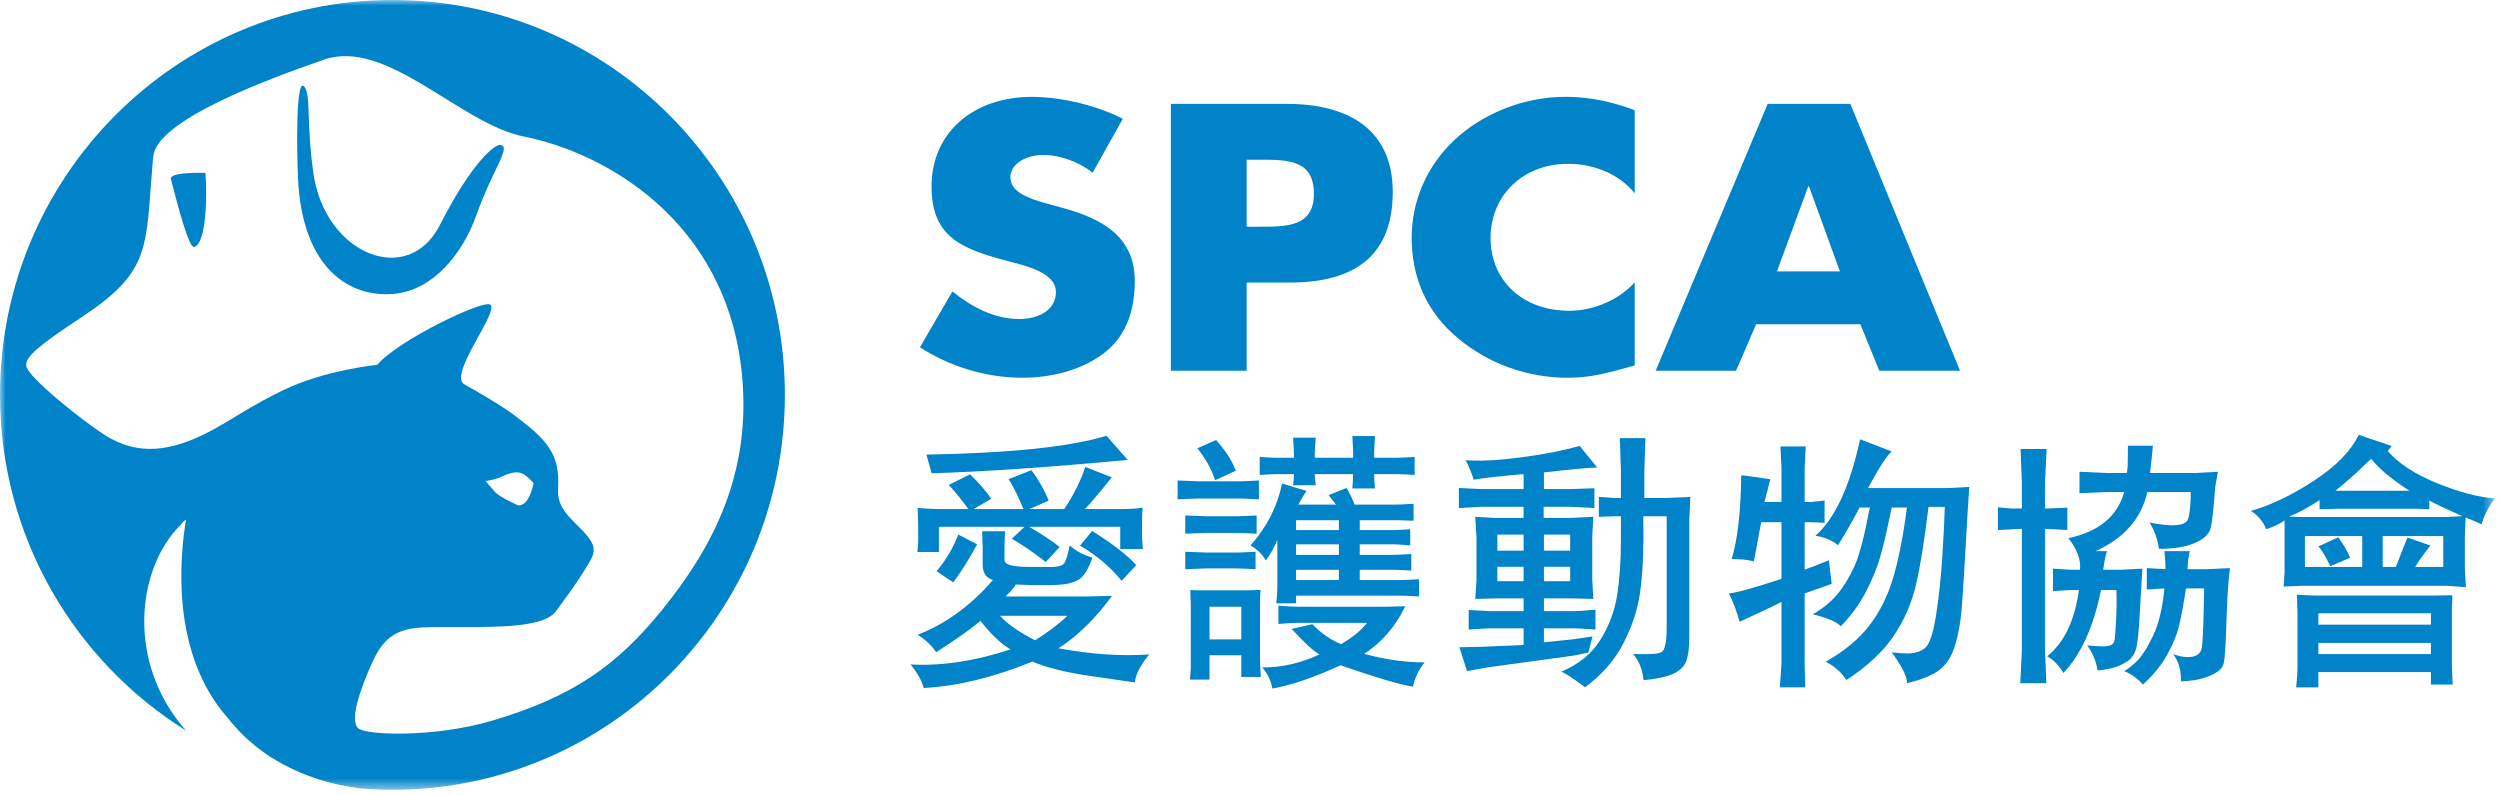
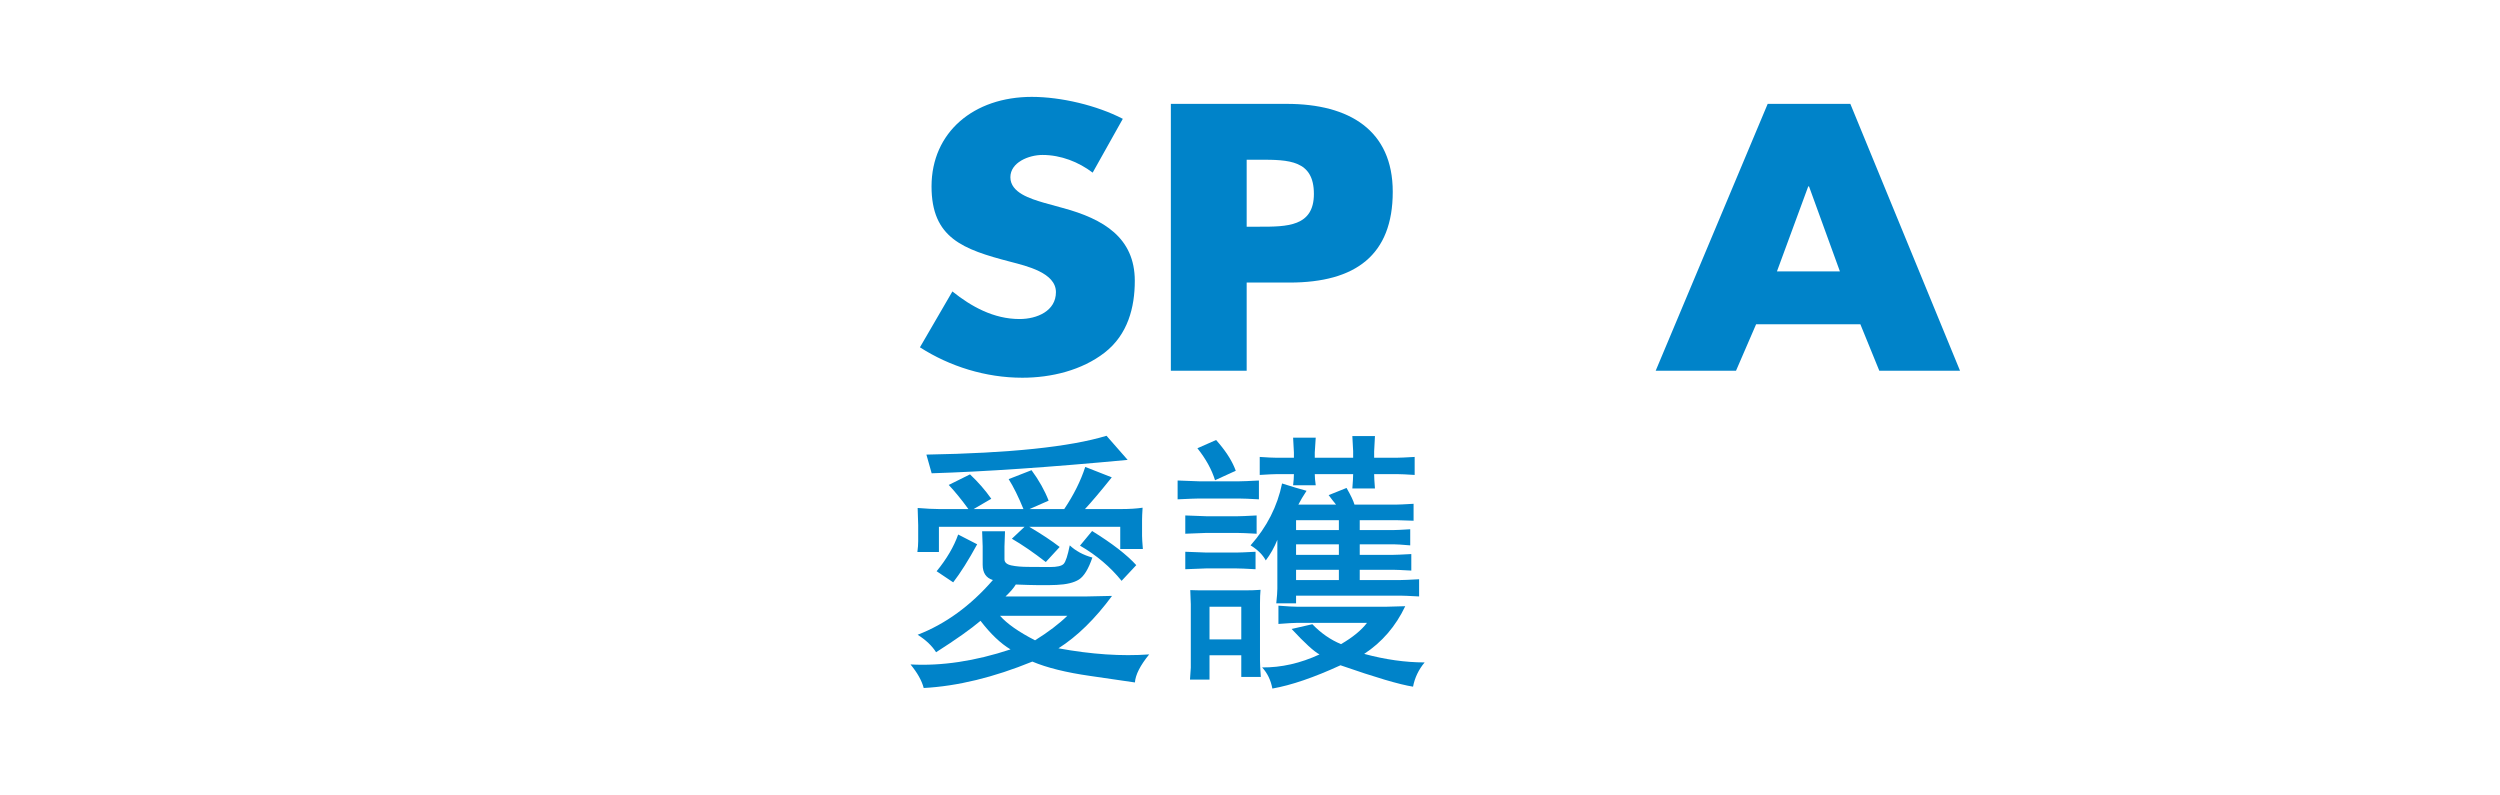
<svg xmlns="http://www.w3.org/2000/svg" xmlns:xlink="http://www.w3.org/1999/xlink" width="220px" height="70px" viewBox="0 0 220 70" version="1.1">
  <title>Group 19</title>
  <desc>Created with Sketch.</desc>
  <defs>
-     <polygon id="path-1" points="0 69.502 219.546 69.502 219.546 0 0 0" />
-   </defs>
+     </defs>
  <g id="Home" stroke="none" stroke-width="1" fill="none" fill-rule="evenodd">
    <g id="index-scroll" transform="translate(-610, -11)">
      <g id="header">
        <g id="Group-19" transform="translate(610, 11)">
          <path d="M96.154,15.192 C94.929,14.259 93.365,13.636 91.743,13.636 C90.531,13.636 88.913,14.29 88.913,15.597 C88.913,16.966 90.699,17.494 91.844,17.837 L93.535,18.304 C97.107,19.268 99.862,20.918 99.862,24.714 C99.862,27.048 99.25,29.443 97.208,31.031 C95.202,32.587 92.518,33.24 89.958,33.24 C86.737,33.24 83.573,32.244 80.954,30.564 L83.811,25.647 C85.478,26.985 87.451,28.075 89.722,28.075 C91.271,28.075 92.922,27.359 92.922,25.71 C92.922,23.998 90.328,23.407 88.913,23.034 C84.73,21.944 81.975,20.949 81.975,16.405 C81.975,11.641 85.682,8.525 90.8,8.525 C93.365,8.525 96.528,9.273 98.807,10.457 L96.154,15.192 Z" id="Fill-1" fill="#0083C9" />
          <path d="M103.035,32.623 L109.707,32.623 L109.707,24.865 L113.481,24.865 C119.297,24.865 122.562,22.439 122.562,16.877 C122.562,11.473 118.752,9.141 113.243,9.141 L103.035,9.141 L103.035,32.623 Z M109.707,14.054 L110.829,14.054 C113.413,14.054 115.623,14.086 115.623,17.066 C115.623,19.95 113.243,19.95 110.829,19.95 L109.707,19.95 L109.707,14.054 Z" id="Fill-3" fill="#0083C9" />
-           <path d="M143.855,17.009 C142.495,15.323 140.284,14.417 138.005,14.417 C133.923,14.417 131.168,17.29 131.168,20.944 C131.168,24.661 133.957,27.347 138.107,27.347 C140.284,27.347 142.46,26.379 143.855,24.848 L143.855,32.157 C141.644,32.778 140.046,33.243 137.971,33.243 C134.399,33.243 130.998,32.002 128.344,29.799 C125.521,27.471 124.229,24.411 124.229,20.913 C124.229,17.696 125.556,14.604 128.005,12.306 C130.522,9.948 134.161,8.52 137.767,8.52 C139.909,8.52 141.883,8.955 143.855,9.699 L143.855,17.009 Z" id="Fill-5" fill="#0083C9" />
          <path d="M163.713,28.537 L165.378,32.623 L172.481,32.623 L162.829,9.14 L155.557,9.14 L145.701,32.623 L152.77,32.623 L154.537,28.537 L163.713,28.537 Z M161.911,23.881 L156.372,23.881 L159.125,16.402 L159.193,16.402 L161.911,23.881 Z" id="Fill-7" fill="#0083C9" />
          <path d="M82.423,50.269 L83.881,51.246 C84.52,50.42 85.223,49.304 85.99,47.897 L84.319,47.038 C83.94,48.111 83.307,49.188 82.423,50.269 Z M87.375,51.043 C85.408,53.309 83.201,54.914 80.753,55.859 C81.471,56.313 82.012,56.825 82.376,57.397 C84.13,56.277 85.432,55.355 86.285,54.631 C87.177,55.792 88.058,56.63 88.927,57.147 C85.8,58.18 82.866,58.621 80.125,58.47 C80.733,59.209 81.12,59.9 81.286,60.544 C84.255,60.384 87.442,59.61 90.847,58.22 C92.125,58.76 93.823,59.181 95.94,59.483 L99.873,60.056 C99.92,59.38 100.339,58.557 101.128,57.588 C98.696,57.763 96.034,57.584 93.144,57.051 C94.795,56.002 96.366,54.465 97.859,52.439 C96.792,52.47 96.07,52.486 95.691,52.486 L88.489,52.486 C88.923,52.073 89.223,51.723 89.389,51.437 C90.905,51.501 92.102,51.513 92.978,51.473 C93.855,51.434 94.512,51.275 94.95,50.996 C95.389,50.718 95.782,50.074 96.129,49.065 C95.324,48.842 94.661,48.484 94.139,47.992 C93.958,48.89 93.78,49.433 93.606,49.619 C93.432,49.806 93.03,49.899 92.398,49.899 L90.55,49.887 C89.918,49.887 89.4,49.844 88.998,49.756 C88.595,49.669 88.394,49.49 88.394,49.22 L88.394,48.087 L88.441,46.752 L86.427,46.752 L86.475,48.087 L86.475,49.696 C86.475,50.412 86.775,50.861 87.375,51.043 Z M95.04,48.016 C96.493,48.858 97.713,49.892 98.7,51.114 L99.991,49.732 C99.162,48.818 97.867,47.817 96.106,46.728 L95.04,48.016 Z M98.581,46.359 L98.581,48.313 L100.572,48.313 C100.524,47.725 100.501,47.341 100.501,47.157 L100.501,45.751 C100.501,45.537 100.516,45.179 100.548,44.678 C100.027,44.757 99.395,44.797 98.652,44.797 L95.478,44.797 C96.062,44.169 96.848,43.24 97.836,42.007 L95.502,41.089 C95.106,42.314 94.49,43.549 93.653,44.797 L90.597,44.797 L92.28,44.058 C91.931,43.16 91.43,42.266 90.775,41.376 L88.761,42.163 C89.188,42.838 89.622,43.716 90.064,44.797 L85.681,44.797 L87.233,43.891 C86.703,43.136 86.08,42.421 85.361,41.745 L83.489,42.675 C84.035,43.256 84.611,43.963 85.219,44.797 L82.648,44.797 C82.151,44.797 81.519,44.765 80.753,44.702 C80.785,45.497 80.801,46.001 80.801,46.216 L80.801,47.622 C80.801,47.901 80.777,48.218 80.73,48.576 L82.625,48.576 L82.625,46.359 L90.159,46.359 L89.045,47.408 C89.962,47.94 90.956,48.623 92.031,49.458 L93.251,48.134 C92.556,47.594 91.663,47.003 90.573,46.359 L98.581,46.359 Z M81.523,40.005 L81.986,41.649 C86.629,41.507 92.378,41.114 99.233,40.47 L97.373,38.348 C94.159,39.326 88.876,39.878 81.523,40.005 Z M91.084,56.348 C89.646,55.61 88.619,54.89 88.003,54.19 L93.926,54.19 C93.191,54.906 92.244,55.625 91.084,56.348 Z" id="Fill-9" fill="#0083C9" />
          <path d="M112.502,53.299 L112.502,54.907 C113.315,54.844 113.864,54.812 114.149,54.812 L120.296,54.812 C119.799,55.464 119.037,56.088 118.01,56.684 C117.086,56.302 116.245,55.718 115.487,54.931 L113.663,55.349 C114.816,56.589 115.633,57.336 116.116,57.59 C114.433,58.369 112.75,58.75 111.069,58.734 C111.526,59.226 111.827,59.847 111.969,60.593 C113.635,60.3 115.633,59.616 117.963,58.544 C121.043,59.616 123.172,60.243 124.348,60.427 C124.498,59.64 124.838,58.929 125.367,58.293 C123.677,58.293 121.904,58.043 120.048,57.542 C121.62,56.51 122.824,55.111 123.661,53.346 L121.92,53.394 L114.208,53.394 C113.876,53.394 113.308,53.362 112.502,53.299 Z M106.437,56.267 L109.233,56.267 L109.233,53.394 L106.437,53.394 L106.437,56.267 Z M106.437,57.661 L109.233,57.661 L109.233,59.569 L110.951,59.569 C110.903,58.878 110.879,58.388 110.879,58.102 L110.879,53.143 C110.879,52.635 110.895,52.221 110.927,51.904 C110.516,51.936 110.054,51.952 109.541,51.952 L106.176,51.952 C105.497,51.952 105.02,51.944 104.743,51.928 L104.79,53.168 L104.79,58.759 L104.719,59.807 L106.437,59.807 L106.437,57.661 Z M108.77,50.02 C109.071,50.02 109.643,50.044 110.488,50.092 L110.488,48.555 C109.612,48.602 109.039,48.626 108.77,48.626 L106.199,48.626 C105.971,48.626 105.339,48.602 104.305,48.555 L104.305,50.092 C105.323,50.044 105.939,50.02 106.152,50.02 L108.77,50.02 Z M108.865,46.897 C109.166,46.897 109.738,46.921 110.583,46.968 L110.583,45.36 C109.706,45.407 109.133,45.431 108.865,45.431 L106.199,45.431 C105.971,45.431 105.339,45.407 104.305,45.36 L104.305,46.968 C105.323,46.921 105.939,46.897 106.152,46.897 L108.865,46.897 Z M114.054,51.046 L117.821,51.046 L117.821,50.14 L114.054,50.14 L114.054,51.046 Z M114.054,48.828 L117.821,48.828 L117.821,47.899 L114.054,47.899 L114.054,48.828 Z M114.978,43.19 C114.385,43.031 113.667,42.817 112.822,42.546 C112.411,44.557 111.487,46.373 110.05,47.993 C110.674,48.375 111.12,48.816 111.388,49.317 C111.799,48.777 112.138,48.173 112.407,47.505 L112.407,51.808 C112.407,52.063 112.375,52.492 112.312,53.096 L114.054,53.096 L114.054,52.416 L123.223,52.416 C123.468,52.416 124.021,52.44 124.882,52.488 L124.882,50.974 C124.021,51.021 123.459,51.046 123.199,51.046 L119.657,51.046 L119.657,50.14 L122.572,50.14 C122.816,50.14 123.357,50.163 124.195,50.211 L124.195,48.757 C123.349,48.805 122.8,48.828 122.548,48.828 L119.657,48.828 L119.657,47.899 L122.643,47.899 C122.887,47.899 123.373,47.93 124.1,47.993 L124.1,46.575 C123.341,46.623 122.84,46.647 122.595,46.647 L119.657,46.647 L119.657,45.777 L122.915,45.777 C123.065,45.777 123.558,45.793 124.395,45.824 L124.395,44.334 C123.582,44.382 123.065,44.406 122.844,44.406 L119.195,44.406 C119.101,44.072 118.867,43.584 118.496,42.939 L116.921,43.571 C117.158,43.89 117.375,44.167 117.572,44.406 L114.256,44.406 C114.437,44.048 114.678,43.643 114.978,43.19 Z M105.513,42.355 C105.292,42.355 104.664,42.331 103.63,42.284 L103.63,43.941 C104.64,43.893 105.252,43.87 105.466,43.87 L109.055,43.87 C109.363,43.87 109.939,43.893 110.785,43.941 L110.785,42.284 C109.908,42.331 109.331,42.355 109.055,42.355 L105.513,42.355 Z M105.371,39.447 C106.113,40.377 106.63,41.314 106.923,42.26 L108.747,41.426 C108.471,40.663 107.989,39.872 107.302,39.053 L107.018,38.719 L105.371,39.447 Z M110.856,40.21 L110.856,41.795 C111.614,41.747 112.114,41.723 112.36,41.723 L113.864,41.723 C113.864,41.994 113.841,42.32 113.794,42.701 L115.784,42.701 C115.728,42.32 115.7,41.994 115.7,41.723 L119.077,41.723 C119.077,41.978 119.053,42.399 119.006,42.987 L120.996,42.987 C120.949,42.399 120.925,41.978 120.925,41.723 L122.962,41.723 C123.247,41.723 123.756,41.747 124.49,41.795 L124.49,40.21 C123.693,40.258 123.167,40.281 122.915,40.281 L120.925,40.281 L120.925,39.721 L120.996,38.374 L119.006,38.374 L119.077,39.697 L119.077,40.281 L115.7,40.281 L115.7,39.817 L115.784,38.517 L113.794,38.517 L113.864,39.817 L113.864,40.281 L112.312,40.281 C112.029,40.281 111.543,40.258 110.856,40.21 Z M114.054,46.647 L117.821,46.647 L117.821,45.777 L114.054,45.777 L114.054,46.647 Z" id="Fill-11" fill="#0083C9" />
          <mask id="mask-2" fill="white">
            <use xlink:href="#path-1" />
          </mask>
          <g id="Clip-14" />
          <path d="M135.865,51.143 L138.175,51.143 L138.175,49.879 L135.865,49.879 L135.865,51.143 Z M131.766,51.143 L134.077,51.143 L134.077,49.879 L131.766,49.879 L131.766,51.143 Z M135.865,48.461 L138.175,48.461 L138.175,47.043 L135.865,47.043 L135.865,48.461 Z M133.852,40.248 C131.846,40.511 130.215,40.594 128.959,40.498 C129.228,40.936 129.469,41.508 129.682,42.215 C130.55,42.056 132.015,41.893 134.077,41.726 L134.077,43.037 L130.31,43.037 L128.379,42.942 L128.379,44.707 L130.31,44.599 L134.077,44.599 L134.077,45.577 L131.529,45.577 L129.824,45.481 L129.931,47.341 L129.931,51.048 L129.824,52.705 L131.861,52.657 L134.077,52.657 L134.077,53.778 L130.997,53.778 L129.243,53.682 L129.243,55.4 L131.02,55.291 L134.077,55.291 L134.077,56.757 L130.558,56.913 L128.426,56.96 L129.101,59.058 L131.02,58.713 L138.519,57.688 L139.775,57.426 L140.142,56.006 L138.341,56.269 L135.865,56.52 L135.865,55.291 L138.661,55.291 L140.402,55.4 L140.402,53.659 L138.637,53.778 L135.865,53.778 L135.865,52.657 L138.175,52.657 L140.214,52.705 L140.119,51 L140.119,47.162 L140.214,45.481 L138.175,45.577 L135.841,45.577 L135.841,44.599 L138.27,44.599 L140.308,44.707 L140.308,42.966 L138.199,43.037 L135.865,43.037 L135.865,41.571 C138.408,41.285 139.971,41.142 140.556,41.142 L139.005,39.235 C137.575,39.648 135.858,39.986 133.852,40.248 Z M140.698,45.481 L142.108,45.433 L142.641,45.433 L142.641,47.531 C142.641,49.352 142.531,50.965 142.31,52.371 C142.088,53.778 141.595,55.093 140.829,56.316 C140.063,57.54 138.918,58.47 137.394,59.106 C137.717,59.225 138.416,59.682 139.491,60.477 C140.991,59.364 142.116,58.072 142.866,56.597 C143.616,55.122 144.094,53.692 144.3,52.306 C144.505,50.919 144.607,49.443 144.607,47.877 C144.631,47.821 144.631,47.008 144.607,45.433 L146.669,45.433 L146.669,55.148 C146.669,56.476 146.515,57.224 146.207,57.39 C145.899,57.557 145.066,57.609 143.708,57.545 C144.236,58.149 144.545,58.92 144.631,59.857 C145.84,59.738 146.728,59.541 147.297,59.268 C147.865,58.993 148.235,58.615 148.404,58.135 C148.574,57.654 148.659,56.953 148.659,56.031 L148.659,45.779 L148.754,43.728 L146.515,43.824 L144.702,43.824 L144.702,41.429 L144.797,38.555 L142.546,38.555 L142.641,41.429 L142.641,43.824 L142.108,43.824 L140.698,43.728 L140.698,45.481 Z M131.766,48.461 L134.077,48.461 L134.077,47.043 L131.766,47.043 L131.766,48.461 Z" id="Fill-13" fill="#0083C9" mask="url(#mask-2)" />
-           <path d="M152.388,49.196 C152.91,47.464 153.19,45.009 153.23,41.83 C153.427,41.83 154.276,41.946 155.777,42.175 C155.627,42.827 155.457,43.495 155.268,44.178 L156.771,44.178 L156.771,41.174 L156.677,39.291 L158.904,39.291 L158.81,41.126 L158.81,44.178 L159.319,44.178 L160.562,44.046 L160.562,46.002 L159.271,45.954 L158.81,45.954 L158.81,50.126 C159.275,49.967 159.986,49.693 160.941,49.304 L161.19,51.378 C160.274,51.696 159.481,51.978 158.81,52.224 L158.81,58.327 L158.857,60.485 L156.629,60.485 L156.771,58.387 L156.771,52.963 C156.455,53.146 155.228,53.731 153.087,54.716 C152.795,53.69 152.479,52.86 152.14,52.224 C152.882,52.145 154.427,51.716 156.771,50.937 L156.771,45.954 L154.983,45.954 L154.343,49.399 C153.822,49.264 153.17,49.196 152.388,49.196 Z M166.474,44.666 C166.426,44.858 166.339,45.259 166.213,45.87 C165.976,47.031 165.723,48.08 165.455,49.018 C165.186,49.955 164.77,50.971 164.206,52.064 C163.641,53.156 162.904,54.171 161.996,55.11 C161.593,54.704 160.768,54.354 159.519,54.06 C160.625,53.44 161.506,52.644 162.161,51.67 C162.817,50.697 163.29,49.733 163.583,48.779 C163.875,47.826 164.14,46.729 164.376,45.489 C164.455,45.084 164.511,44.81 164.543,44.666 L163.642,44.666 C163.137,45.645 162.505,46.748 161.747,47.98 C161.234,47.551 160.571,47.273 159.757,47.146 C161.478,45.636 162.789,42.807 163.689,38.658 L166.474,39.732 C166.031,40.105 165.337,41.178 164.389,42.95 L171.236,42.95 C171.433,42.95 172.12,42.918 173.297,42.854 L173.155,45 C172.918,49.276 172.748,52.067 172.645,53.374 C172.543,54.683 172.343,55.821 172.047,56.79 C171.751,57.76 171.289,58.483 170.662,58.96 C170.033,59.436 169.084,59.821 167.812,60.115 C167.844,59.583 167.397,58.681 166.474,57.41 C167.081,57.474 167.535,57.505 167.836,57.505 C168.475,57.505 168.995,57.348 169.393,57.034 C169.792,56.72 170.118,55.761 170.371,54.156 C170.623,52.551 170.809,50.808 170.928,48.928 C171.046,47.049 171.117,45.608 171.141,44.607 L169.707,44.607 C169.352,47.555 168.985,49.84 168.606,51.461 C168.227,53.082 167.569,54.587 166.633,55.973 C165.697,57.36 164.314,58.649 162.482,59.841 C162.023,59.142 161.415,58.606 160.657,58.232 C162.268,57.326 163.538,56.278 164.465,55.091 C165.394,53.903 166.1,52.501 166.586,50.883 C167.072,49.266 167.481,47.194 167.812,44.666 L166.474,44.666 Z" id="Fill-15" fill="#0083C9" mask="url(#mask-2)" />
          <path d="M188.918,49.992 L190.565,50.087 C190.565,49.603 190.532,49.074 190.47,48.501 L192.697,48.501 C192.578,49.058 192.515,49.587 192.507,50.087 L194.249,50.087 L196.238,49.992 C196.088,51.072 195.978,52.825 195.907,55.248 C195.852,56.909 195.781,57.943 195.694,58.349 C195.607,58.753 195.281,59.088 194.716,59.355 C194.152,59.621 193.609,59.788 193.088,59.856 C192.566,59.923 192.179,59.957 191.927,59.957 C191.95,59.012 191.722,58.213 191.239,57.561 C191.713,57.736 192.144,57.824 192.531,57.824 C193.273,57.824 193.686,57.534 193.769,56.953 C193.852,56.373 193.917,54.649 193.964,51.779 L192.365,51.779 C192.144,53.219 191.939,54.324 191.75,55.1 C191.559,55.875 191.214,56.715 190.712,57.62 C190.211,58.526 189.498,59.401 188.574,60.244 C188.101,59.702 187.552,59.305 186.928,59.051 C187.149,58.947 187.49,58.687 187.952,58.271 C188.414,57.853 188.908,57.106 189.433,56.029 C189.958,54.953 190.303,53.537 190.47,51.779 L188.918,51.875 L188.918,49.992 Z M177.925,46.547 L177.463,46.547 C177.131,46.578 176.582,46.611 175.816,46.641 L175.816,44.64 C176.629,44.735 177.162,44.771 177.415,44.746 L177.925,44.746 L177.925,42.422 L177.806,39.513 L180.104,39.513 L179.962,42.445 L179.962,44.746 L180.235,44.746 L181.929,44.675 L181.929,46.641 L180.258,46.547 L179.962,46.547 L179.962,57.239 L180.08,60.124 L177.783,60.124 L177.925,57.215 L177.925,46.547 Z M182.994,41.516 L185.376,41.623 L187.164,41.623 C187.22,41.329 187.248,40.93 187.248,40.426 C187.248,39.921 187.252,39.522 187.259,39.227 L189.451,39.227 C189.435,39.537 189.388,40.022 189.309,40.682 C189.254,41.111 189.218,41.425 189.202,41.623 L193.135,41.623 L195.173,41.516 L194.936,42.863 C194.794,44.842 194.659,46.054 194.533,46.499 C194.406,46.944 194.063,47.314 193.502,47.608 C192.941,47.902 192.331,48.094 191.672,48.185 C191.013,48.276 190.45,48.311 189.984,48.287 C189.857,47.405 189.581,46.638 189.155,45.986 C190.016,46.145 190.683,46.225 191.157,46.225 C191.907,46.225 192.361,46.064 192.519,45.742 C192.676,45.42 192.768,44.607 192.792,43.304 L188.965,43.304 C188.435,45.64 186.916,47.373 184.405,48.501 L185.423,48.501 C185.312,48.756 185.198,49.3 185.08,50.135 L186.679,50.135 L188.528,50.04 L188.361,52.912 C188.274,54.708 188.175,55.964 188.065,56.679 C187.954,57.395 187.662,57.905 187.188,58.211 C186.714,58.517 186.226,58.721 185.725,58.825 C185.224,58.927 184.847,58.988 184.594,59.003 C184.452,58.169 184.145,57.435 183.671,56.798 C184.294,56.855 184.739,56.881 185.009,56.881 C185.341,56.881 185.583,56.848 185.737,56.781 C185.891,56.713 185.996,56.602 186.051,56.447 C186.106,56.292 186.16,55.699 186.211,54.67 C186.263,53.641 186.272,52.726 186.241,51.923 L184.89,51.923 C184.235,55.157 183.133,57.589 181.585,59.218 C181.166,58.535 180.688,58.046 180.152,57.752 C181.645,56.552 182.576,54.609 182.947,51.923 L182.213,51.923 L180.661,52.018 L180.661,50.04 L182.213,50.135 L183.042,50.135 C183.129,49.268 182.789,48.343 182.024,47.357 C184.7,46.785 186.335,45.434 186.928,43.304 L185.376,43.304 L182.994,43.399 L182.994,41.516 Z" id="Fill-16" fill="#0083C9" mask="url(#mask-2)" />
-           <path d="M204.016,57.558 L213.92,57.558 L213.92,56.581 L204.016,56.581 L204.016,57.558 Z M204.016,54.972 L213.92,54.972 L213.92,53.97 L204.016,53.97 L204.016,54.972 Z M203.826,52.408 C203.527,52.408 202.962,52.385 202.132,52.337 C202.164,53.227 202.18,53.787 202.18,54.018 L202.18,58.75 C202.18,59.163 202.14,59.743 202.062,60.49 L204.016,60.49 L204.016,59.143 L213.92,59.143 L213.92,60.24 L215.839,60.24 C215.791,59.421 215.768,58.838 215.768,58.488 L215.768,53.827 C215.768,53.565 215.783,53.084 215.815,52.385 L214.216,52.408 L203.826,52.408 Z M212.534,49.893 C212.825,49.401 213.272,48.772 213.872,48.01 L211.858,47.306 C211.487,48.204 211.147,49.067 210.84,49.893 L209.679,49.893 L209.679,47.175 L215.01,47.175 L215.01,49.893 L212.534,49.893 Z M204.016,48.081 C204.269,48.328 204.62,48.908 205.071,49.822 L206.812,49.083 C206.559,48.479 206.212,47.879 205.77,47.282 L204.016,48.081 Z M202.832,49.893 L207.878,49.893 L207.878,47.175 L202.832,47.175 L202.832,49.893 Z M215.211,45.494 L202.132,45.494 L201.445,45.447 C202.212,45.161 203.104,44.68 204.123,44.004 L204.123,44.815 L205.864,44.767 L212.32,44.767 C212.723,44.767 213.209,44.783 213.777,44.815 L213.777,44.052 C214.283,44.33 215.254,44.787 216.691,45.423 L215.211,45.494 Z M216.975,45.542 C217.197,45.622 217.497,45.745 217.876,45.911 C218.129,46.032 218.298,46.103 218.386,46.126 C218.583,45.395 218.97,44.64 219.546,43.861 C218.07,43.75 216.367,43.302 214.441,42.514 C212.514,41.727 211.072,40.786 210.117,39.689 L210.472,39.248 L207.57,38.271 C206.867,39.709 205.533,41.066 203.566,42.341 C201.6,43.617 199.771,44.489 198.081,44.958 C198.689,45.339 199.14,45.876 199.432,46.567 C200.15,46.329 200.688,46.07 201.043,45.793 L201.043,50.334 L200.96,51.621 L202.488,51.55 L215.306,51.55 L216.999,51.669 L216.905,50.036 L216.905,47.235 L216.975,45.542 Z M212.024,43.182 L205.521,43.182 C206.279,42.601 207.325,41.664 208.66,40.369 C209.331,41.227 210.452,42.165 212.024,43.182 Z" id="Fill-17" fill="#0083C9" mask="url(#mask-2)" />
-           <path d="M45.603,44.475 C46.614,44.535 46.954,42.515 46.954,42.515 C46.954,42.515 46.423,41.882 45.958,41.672 C45.211,41.334 44.248,41.926 43.926,42.042 C43.244,42.284 42.714,42.325 42.714,42.325 C42.714,42.325 43.129,42.774 43.551,43.275 C43.967,43.769 45.603,44.475 45.603,44.475 M18.081,15.217 C18.081,15.217 14.864,15.09 15.039,15.764 C15.709,18.352 16.642,21.872 17.093,21.734 C18.171,21.406 18.234,17.207 18.081,15.217 M26.786,7.63 C25.99,6.604 26.126,13.763 26.231,15.815 C26.636,23.645 30.767,26.196 34.62,25.863 C38.185,25.556 40.741,22.239 41.918,18.939 C43.398,14.792 45.048,12.881 44.014,12.751 C43.619,12.701 41.658,14.021 38.705,19.81 C35.886,25.332 28.602,22.373 27.581,15.259 C26.938,10.781 27.383,8.401 26.786,7.63 M48.924,53.787 C47.584,55.612 41.458,55.054 37.201,55.215 C34.285,55.325 33.418,56.761 32.557,58.745 C31.813,60.459 30.719,63.323 31.507,64.077 C32.181,64.722 38.271,64.911 43.299,63.423 C50.546,61.278 54.367,58.468 58.234,53.708 C62.836,48.044 66.141,41.553 65.288,32.91 C63.955,19.41 53.229,13.429 46.103,12.016 C40.496,10.905 34.039,3.329 28.503,5.251 C23.406,7.019 13.75,10.594 13.474,13.807 C12.782,21.866 13.426,23.784 7.146,27.935 C3.312,30.471 2.231,31.404 2.309,32.189 C2.407,33.164 7.272,37.043 9.222,38.283 C12.236,40.198 15.154,39.676 18.418,37.985 C20.308,37.005 22.073,35.696 24.99,34.303 C28.67,32.546 33.193,32.106 33.193,32.106 C35.032,29.941 42.492,26.366 43.139,26.805 C43.983,27.375 39.38,33.013 40.874,33.83 C42.018,34.456 44.183,35.725 45.299,36.567 C48.136,38.709 49.315,39.954 49.109,43.031 C48.964,45.192 51.058,46.078 51.997,47.606 C52.579,48.553 52.043,49.177 51.393,50.248 C50.751,51.305 49.845,52.534 48.924,53.787 M69.068,34.751 C69.068,53.943 53.606,69.502 34.534,69.502 C33.537,69.502 32.551,69.45 31.575,69.366 C30.327,69.196 28.961,68.909 27.597,68.433 C24.538,67.363 22.02,65.693 20.039,63.178 C14.919,57.382 15.866,48.775 16.37,45.728 C16.275,45.798 16.104,45.862 15.943,46.136 C11.921,50.094 11.155,58.426 16.377,64.295 C6.553,58.169 -0,47.237 -0,34.751 C-0,15.558 15.462,-0 34.534,-0 C53.606,-0 69.068,15.558 69.068,34.751" id="Fill-18" fill="#0083C9" mask="url(#mask-2)" />
        </g>
      </g>
    </g>
  </g>
</svg>